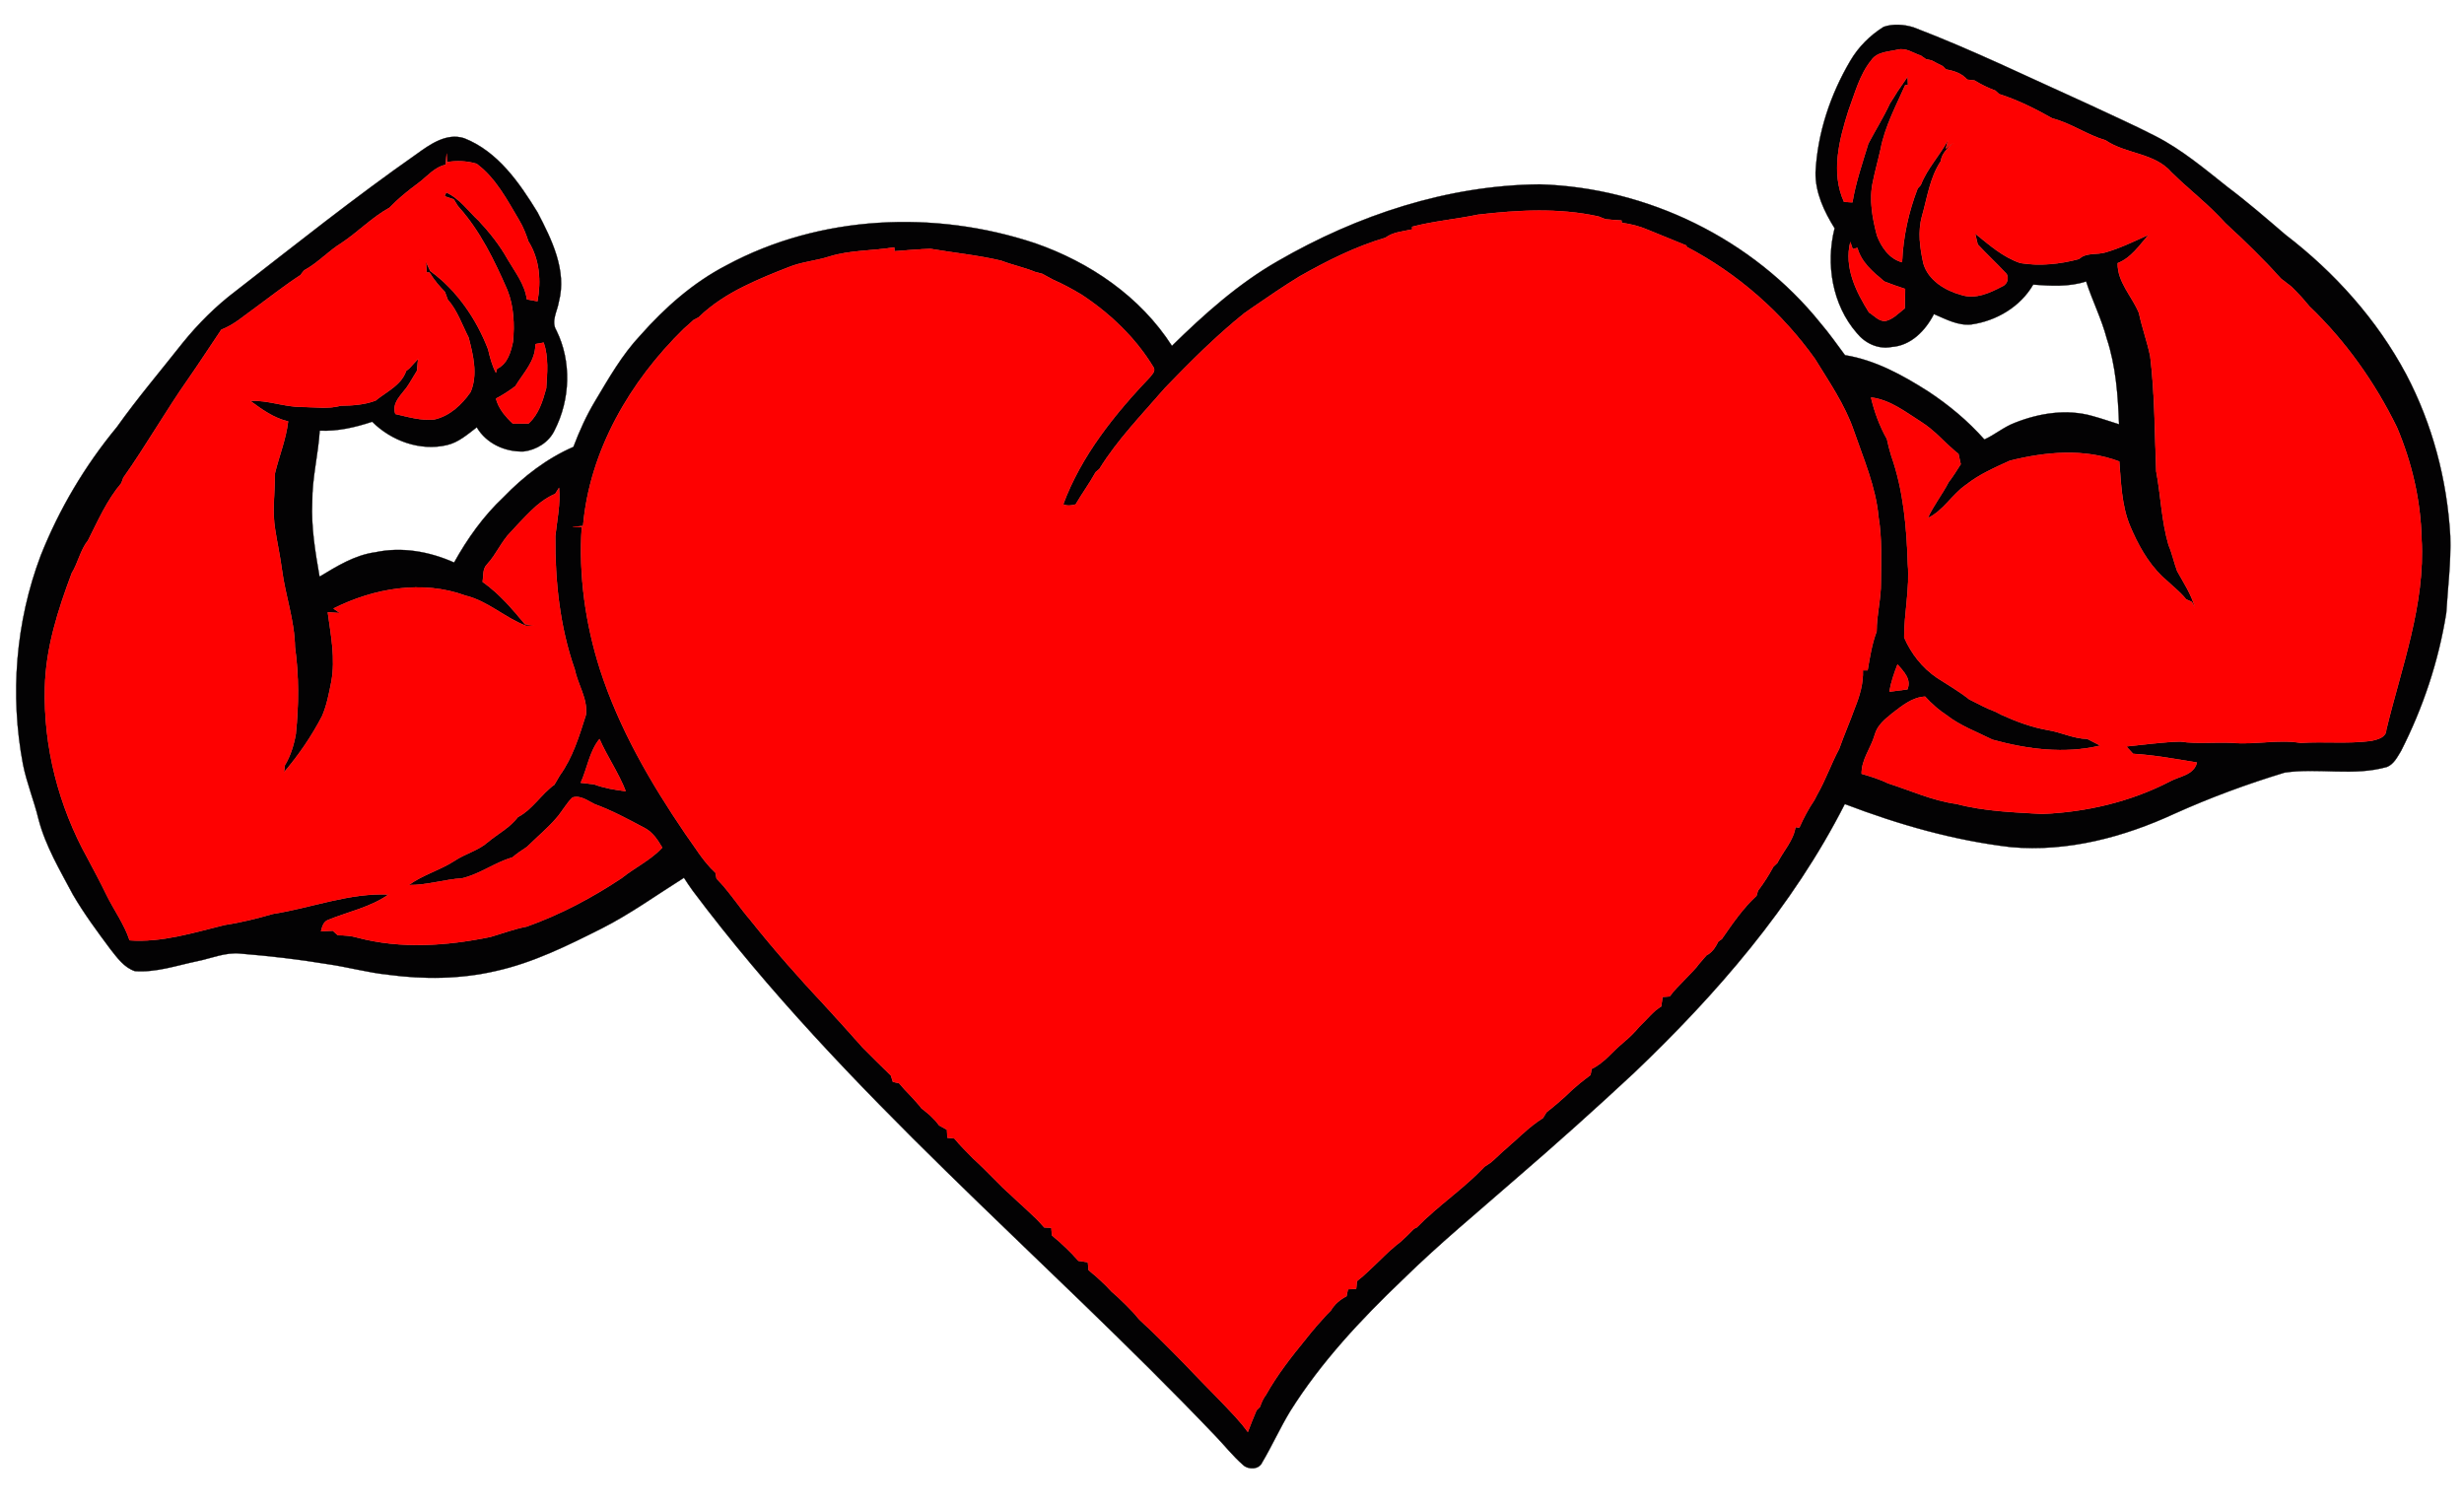
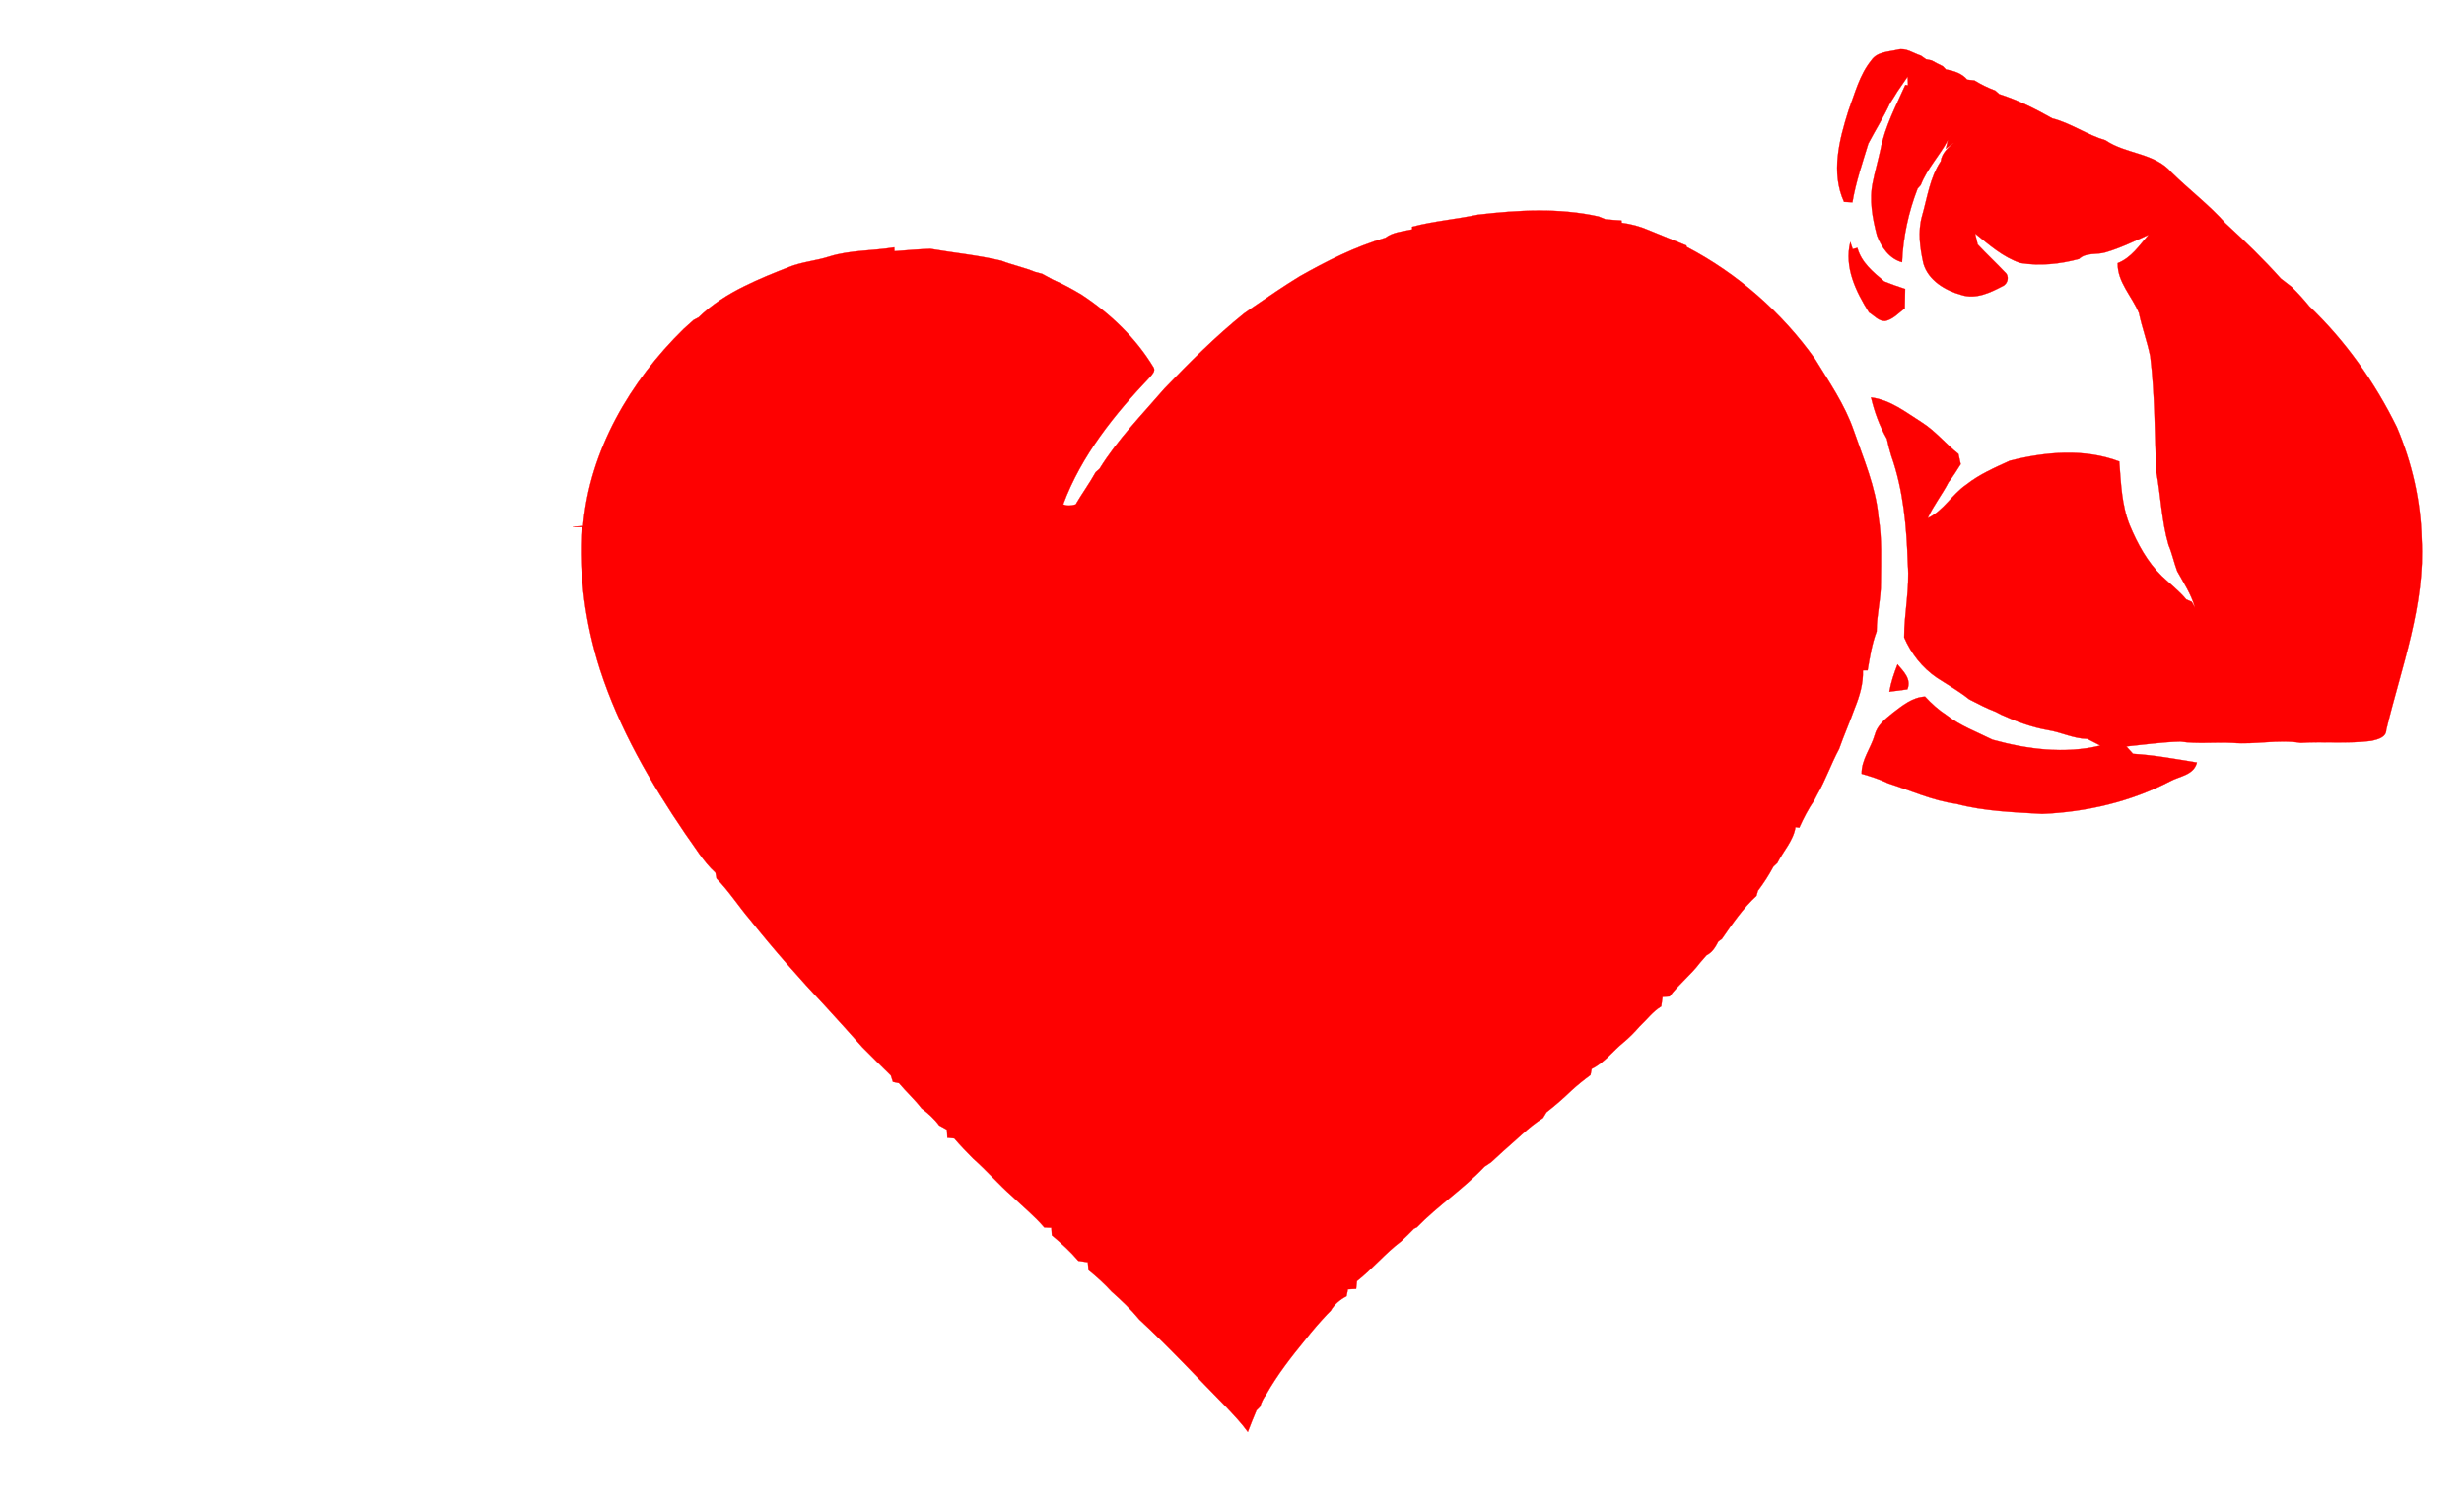
<svg xmlns="http://www.w3.org/2000/svg" width="800pt" height="490pt" viewBox="0 0 800 490" version="1.1">
-   <path fill="#030203" stroke="#030203" stroke-width="0.094" opacity="1.00" d=" M 611.58 8.72 C 614.68 7.65 618.16 7.92 621.27 8.88 C 640.37 16.16 658.75 25.15 677.38 33.53 C 684.86 37.07 692.45 40.40 699.81 44.19 C 708.39 48.57 715.79 54.83 723.31 60.78 C 729.77 65.64 735.88 70.94 742.02 76.20 C 757.96 88.42 771.74 103.74 781.21 121.51 C 789.74 137.71 794.51 155.78 795.54 174.03 C 795.81 182.38 794.75 190.69 794.24 199.01 C 791.76 214.60 786.71 229.76 779.55 243.82 C 778.37 245.74 777.27 248.01 775.09 248.96 C 764.24 252.13 752.76 249.20 741.77 250.83 C 729.60 254.52 717.65 258.93 706.06 264.15 C 689.54 271.79 671.26 276.65 652.95 275.03 C 634.41 272.87 616.36 267.69 598.96 261.04 C 582.05 294.32 557.27 322.86 530.39 348.46 C 517.81 360.18 505.00 371.64 491.97 382.86 C 479.69 393.61 467.07 404.00 455.42 415.45 C 441.86 428.39 428.90 442.21 418.90 458.15 C 415.60 463.57 413.02 469.38 409.79 474.82 C 408.74 477.20 405.20 477.21 403.53 475.56 C 400.31 472.73 397.63 469.35 394.68 466.26 C 338.26 407.09 274.17 354.90 224.91 289.17 C 223.91 287.80 222.98 286.39 222.07 284.98 C 213.25 290.51 204.78 296.65 195.48 301.37 C 184.39 306.95 173.12 312.57 160.92 315.26 C 149.53 317.90 137.66 318.01 126.11 316.47 C 119.34 315.77 112.78 313.91 106.05 312.97 C 96.78 311.42 87.43 310.37 78.06 309.60 C 73.17 309.09 68.57 311.17 63.86 312.10 C 57.25 313.48 50.63 315.79 43.80 315.29 C 40.30 314.13 38.06 310.96 35.87 308.19 C 31.58 302.43 27.29 296.64 23.67 290.43 C 19.48 282.53 14.80 274.73 12.52 266.00 C 11.08 259.99 8.68 254.24 7.47 248.17 C 3.19 225.61 5.09 201.91 13.21 180.41 C 19.20 165.30 27.59 151.18 37.95 138.65 C 44.67 129.20 52.19 120.37 59.36 111.27 C 64.42 105.03 70.14 99.32 76.56 94.48 C 95.89 79.46 115.04 64.18 135.10 50.14 C 139.54 46.93 144.93 43.02 150.71 44.88 C 161.62 49.17 168.62 59.32 174.52 68.93 C 179.12 77.75 184.11 87.78 181.45 97.97 C 180.97 101.04 178.81 104.30 180.65 107.29 C 185.63 117.38 185.15 129.75 180.06 139.69 C 178.25 143.56 174.21 146.05 170.05 146.57 C 164.04 146.79 157.91 144.02 154.80 138.73 C 151.81 141.00 148.86 143.64 145.10 144.50 C 136.40 146.54 127.06 143.13 120.84 136.92 C 115.33 138.75 109.64 140.07 103.80 139.81 C 103.33 147.57 101.32 155.18 101.38 163.00 C 100.99 171.15 102.36 179.23 103.75 187.23 C 109.41 183.82 115.18 180.20 121.88 179.30 C 130.49 177.45 139.49 179.08 147.44 182.63 C 151.76 174.86 156.96 167.54 163.46 161.44 C 169.97 154.68 177.54 148.85 186.18 145.09 C 188.12 139.96 190.38 134.95 193.20 130.25 C 197.64 122.83 201.94 115.23 207.90 108.89 C 215.89 99.85 225.10 91.71 235.86 86.14 C 266.30 69.75 303.53 68.13 336.07 78.97 C 353.83 85.13 370.25 96.31 380.50 112.30 C 390.98 102.02 402.04 92.11 414.84 84.79 C 440.64 69.86 469.95 60.12 499.93 59.86 C 534.87 60.88 569.14 77.62 591.06 104.90 C 593.90 108.22 596.42 111.80 599.02 115.31 C 608.86 116.90 617.71 121.79 626.02 127.07 C 632.72 131.49 638.96 136.67 644.28 142.69 C 647.71 141.14 650.62 138.60 654.17 137.27 C 662.10 134.11 671.10 132.69 679.44 135.09 C 682.33 135.88 685.15 136.87 688.01 137.76 C 687.66 128.37 686.98 118.86 684.01 109.87 C 682.33 103.50 679.33 97.61 677.32 91.37 C 671.75 93.18 665.87 92.83 660.13 92.40 C 655.95 99.61 648.16 104.19 640.03 105.34 C 635.68 105.79 631.76 103.60 627.90 101.97 C 625.15 107.33 620.46 112.22 614.11 112.65 C 609.80 113.47 605.55 111.45 602.87 108.13 C 594.89 98.97 592.71 85.70 595.66 74.11 C 592.26 68.66 589.38 62.57 589.46 56.00 C 590.10 43.21 594.26 30.74 600.75 19.74 C 603.38 15.25 607.17 11.46 611.58 8.72 M 607.59 19.55 C 603.73 24.27 602.25 30.34 600.14 35.94 C 597.16 45.41 594.38 56.02 598.71 65.54 C 599.39 65.58 600.75 65.65 601.43 65.68 C 602.51 59.18 604.67 52.94 606.59 46.63 C 608.88 42.25 611.54 38.06 613.61 33.57 C 614.46 32.28 615.27 30.96 616.08 29.64 C 617.19 28.06 618.28 26.47 619.37 24.87 C 619.40 25.80 619.44 26.74 619.48 27.68 C 619.26 27.66 618.83 27.61 618.61 27.58 C 615.59 34.38 612.01 41.05 610.59 48.42 C 609.80 51.98 608.80 55.48 608.08 59.05 C 606.81 64.86 607.93 70.85 609.42 76.50 C 610.85 80.25 613.45 84.04 617.55 85.13 C 617.89 76.91 619.64 68.88 622.59 61.22 C 622.85 60.92 623.37 60.34 623.63 60.04 C 625.70 54.68 629.78 50.50 632.45 45.47 C 632.28 46.16 631.94 47.55 631.77 48.24 L 634.39 46.33 C 632.47 47.97 630.47 49.71 630.12 52.37 C 626.56 57.71 625.76 64.16 624.03 70.19 C 622.62 75.23 623.37 80.54 624.49 85.57 C 626.08 91.04 631.61 94.34 636.82 95.75 C 641.41 97.25 646.09 95.06 650.10 92.95 C 651.93 92.23 652.52 89.64 650.93 88.34 C 648.05 85.30 644.98 82.43 642.11 79.37 C 641.81 78.18 641.52 76.98 641.26 75.79 C 645.81 79.46 650.30 83.48 655.95 85.39 C 662.30 86.43 668.83 85.74 675.01 84.08 C 677.30 81.86 680.79 82.79 683.61 81.92 C 688.46 80.52 693.01 78.27 697.61 76.22 C 694.61 79.65 691.99 83.71 687.56 85.44 C 687.44 91.58 692.23 96.19 694.46 101.60 C 695.46 106.35 697.16 110.92 698.13 115.68 C 699.64 128.06 699.56 140.58 700.08 153.02 C 701.58 160.97 701.78 169.14 704.08 176.95 C 705.25 179.69 705.84 182.63 706.88 185.42 C 709.00 189.27 711.51 192.98 712.65 197.29 C 712.39 196.82 711.87 195.86 711.61 195.39 C 711.16 195.19 710.27 194.80 709.82 194.61 C 707.47 191.79 704.55 189.56 701.90 187.05 C 697.19 182.46 694.01 176.58 691.49 170.57 C 688.81 164.00 688.63 156.81 688.07 149.83 C 676.65 145.52 664.16 146.69 652.56 149.58 C 647.66 151.82 642.65 153.98 638.40 157.35 C 633.78 160.49 631.05 165.80 625.88 168.23 C 627.72 164.12 630.57 160.59 632.63 156.59 C 634.06 154.71 635.33 152.70 636.59 150.70 C 636.34 149.59 636.09 148.48 635.86 147.38 C 631.71 144.12 628.38 139.91 623.89 137.08 C 618.74 133.83 613.74 129.80 607.48 129.04 C 608.58 133.74 610.26 138.31 612.64 142.52 C 613.04 144.35 613.48 146.17 614.05 147.96 C 618.02 159.22 619.06 171.24 619.42 183.10 C 620.09 191.07 618.24 199.00 618.24 206.95 C 620.50 212.19 624.13 216.82 628.88 220.04 C 632.40 222.33 636.06 224.42 639.36 227.04 C 642.18 228.49 644.99 229.98 647.97 231.10 C 648.42 231.34 649.33 231.81 649.78 232.04 C 654.63 234.24 659.65 236.12 664.92 237.03 C 669.24 237.71 673.25 239.83 677.68 239.88 C 679.10 240.59 680.51 241.31 681.94 242.06 C 670.33 244.86 658.30 243.29 646.93 240.17 C 641.86 237.64 636.40 235.65 631.91 232.13 C 629.35 230.47 627.08 228.41 625.02 226.17 C 620.90 226.37 617.65 229.08 614.53 231.46 C 612.13 233.41 609.49 235.46 608.68 238.60 C 607.46 242.89 604.33 246.62 604.43 251.22 C 607.36 252.07 610.30 252.98 613.06 254.32 C 620.40 256.67 627.51 259.96 635.21 260.99 C 644.29 263.40 653.71 263.69 663.03 264.24 C 677.43 263.65 691.81 260.28 704.64 253.62 C 707.77 251.93 712.24 251.65 713.29 247.57 C 706.40 246.44 699.51 245.15 692.54 244.74 C 691.81 243.93 691.09 243.13 690.37 242.34 C 696.21 241.76 702.04 240.90 707.91 240.76 C 713.54 241.57 719.22 240.88 724.88 241.18 C 732.25 241.81 739.63 239.97 746.97 241.18 C 754.62 240.67 762.31 241.53 769.92 240.53 C 771.83 240.08 774.73 239.47 774.76 236.98 C 779.67 216.61 787.45 196.35 786.22 175.03 C 785.95 162.52 783.08 150.19 778.20 138.69 C 771.04 124.10 761.52 110.66 749.75 99.42 C 747.96 97.21 746.05 95.11 744.02 93.12 C 742.86 92.21 741.70 91.31 740.53 90.43 C 734.87 84.10 728.76 78.19 722.52 72.46 C 717.18 66.45 710.73 61.59 705.02 55.96 C 699.52 49.57 690.24 50.10 683.61 45.55 C 677.58 43.80 672.42 39.99 666.33 38.44 C 660.84 35.34 655.12 32.47 649.10 30.56 C 648.78 30.28 648.14 29.72 647.82 29.43 C 645.46 28.54 643.20 27.43 641.05 26.12 C 640.47 26.06 639.29 25.92 638.71 25.86 C 636.96 23.81 634.36 22.99 631.80 22.55 C 631.55 22.29 631.04 21.76 630.79 21.50 C 629.55 20.90 628.33 20.28 627.14 19.61 C 626.68 19.52 625.78 19.33 625.32 19.23 C 624.91 18.94 624.08 18.36 623.67 18.07 C 621.20 17.29 618.83 15.42 616.13 16.13 C 613.17 16.83 609.49 16.77 607.59 19.55 M 144.70 53.50 C 140.93 54.31 138.59 57.46 135.63 59.60 C 132.38 62.01 129.22 64.55 126.41 67.47 C 120.76 70.60 116.23 75.36 110.86 78.92 C 106.56 81.56 103.17 85.43 98.70 87.81 C 98.41 88.19 97.84 88.95 97.55 89.33 C 92.49 92.60 87.76 96.37 82.89 99.92 C 79.31 102.44 76.02 105.47 71.86 107.04 C 68.28 112.33 64.82 117.70 61.17 122.94 C 53.79 133.44 47.44 144.64 40.04 155.12 C 39.88 155.56 39.56 156.43 39.40 156.87 C 34.74 162.37 31.82 169.05 28.60 175.44 C 26.10 178.54 25.37 182.71 23.29 186.11 C 18.85 197.98 14.87 210.32 14.58 223.12 C 14.06 242.43 19.05 261.76 28.42 278.63 C 30.51 282.59 32.66 286.53 34.60 290.57 C 37.02 295.51 40.35 300.01 42.08 305.28 C 52.59 306.05 62.80 302.77 72.89 300.31 C 78.23 299.50 83.46 298.18 88.64 296.70 C 101.18 294.72 113.33 289.84 126.20 290.40 C 120.31 294.56 113.12 296.01 106.54 298.67 C 105.01 299.25 104.58 300.92 104.23 302.35 C 105.19 302.30 107.12 302.21 108.08 302.17 C 108.47 302.53 109.26 303.26 109.66 303.63 C 111.81 303.67 113.98 303.77 116.06 304.40 C 130.18 308.15 145.05 307.09 159.22 304.18 C 163.14 303.03 166.98 301.58 171.00 300.82 C 181.93 296.92 192.28 291.46 201.92 285.02 C 206.17 281.59 211.26 279.25 215.01 275.19 C 213.55 272.73 211.92 270.20 209.30 268.83 C 204.01 266.03 198.73 263.15 193.09 261.10 C 190.83 260.04 188.50 258.08 185.84 258.94 C 183.81 260.97 182.46 263.55 180.57 265.70 C 177.60 269.04 174.19 271.95 170.98 275.05 C 169.39 276.07 167.84 277.15 166.38 278.36 C 160.71 280.02 155.87 283.76 150.10 285.15 C 144.25 285.52 138.59 287.44 132.70 287.35 C 137.25 283.99 142.84 282.54 147.56 279.47 C 151.02 277.13 155.25 276.17 158.42 273.37 C 161.65 270.67 165.57 268.70 168.13 265.27 C 172.95 262.74 175.65 257.84 179.99 254.75 C 180.57 253.75 181.15 252.76 181.73 251.77 C 185.98 245.89 188.08 238.84 190.25 232.01 C 190.82 226.80 187.57 222.25 186.58 217.29 C 181.72 203.43 180.18 188.63 180.29 174.03 C 180.86 168.84 182.00 163.64 181.50 158.40 C 181.08 159.04 180.67 159.69 180.27 160.34 C 174.27 162.91 170.21 168.21 165.79 172.77 C 162.76 175.87 161.13 179.99 158.19 183.17 C 156.63 184.66 157.01 186.98 156.71 188.92 C 162.05 192.68 166.30 197.66 170.44 202.64 C 171.41 202.79 172.39 202.94 173.36 203.09 C 172.50 203.12 171.64 203.16 170.79 203.19 C 163.91 200.56 158.42 195.15 151.16 193.39 C 137.10 188.22 121.37 190.99 108.27 197.57 C 108.80 197.94 109.85 198.67 110.38 199.04 C 109.39 198.98 107.41 198.85 106.42 198.79 C 107.44 206.26 108.98 213.87 107.57 221.40 C 106.82 225.16 106.11 228.98 104.57 232.52 C 101.16 239.05 96.98 245.17 92.19 250.77 C 92.29 250.00 92.39 249.23 92.48 248.46 C 94.33 245.37 95.40 241.89 96.03 238.37 C 97.02 228.95 97.07 219.41 95.76 210.02 C 95.63 201.48 92.64 193.38 91.53 184.97 C 90.96 180.60 90.00 176.30 89.33 171.94 C 88.30 165.89 89.29 159.77 89.25 153.68 C 90.61 148.04 92.87 142.61 93.54 136.82 C 88.88 135.74 85.01 132.92 81.23 130.14 C 86.90 129.82 92.27 132.12 97.91 132.11 C 102.17 132.13 106.48 132.86 110.66 131.71 C 114.47 131.66 118.31 131.41 121.91 130.06 C 125.48 127.13 130.27 125.10 131.87 120.40 C 132.15 120.19 132.69 119.76 132.97 119.55 C 133.86 118.52 134.79 117.50 135.74 116.52 C 135.64 117.81 135.52 119.10 135.39 120.39 C 134.52 121.77 133.70 123.18 132.85 124.58 C 131.07 127.69 126.99 130.38 128.36 134.40 C 132.49 135.34 136.69 136.61 140.98 136.18 C 146.02 135.05 149.94 131.37 152.80 127.24 C 155.18 121.51 153.60 115.32 152.14 109.59 C 150.01 105.44 148.49 100.81 145.36 97.28 C 145.05 96.45 144.75 95.62 144.45 94.79 C 142.58 92.87 140.83 90.81 139.46 88.49 C 139.22 88.49 138.76 88.47 138.53 88.46 C 138.44 87.29 138.35 86.11 138.26 84.93 C 138.74 85.95 139.22 86.97 139.71 87.98 C 148.35 94.26 154.68 103.51 158.49 113.42 C 159.09 116.03 159.77 118.61 161.01 121.00 C 161.10 120.68 161.28 120.03 161.37 119.70 C 164.78 118.20 165.86 114.21 166.56 110.88 C 167.05 105.27 166.83 99.38 164.68 94.10 C 160.47 84.44 155.79 74.79 148.66 66.91 C 148.20 66.18 147.75 65.45 147.31 64.72 C 146.31 64.40 145.32 64.07 144.34 63.72 C 144.47 63.41 144.74 62.77 144.87 62.45 C 149.27 64.43 152.00 68.52 155.45 71.68 C 159.01 75.50 162.30 79.63 164.84 84.20 C 167.27 88.34 170.41 92.28 171.07 97.18 C 171.93 97.34 173.64 97.64 174.49 97.80 C 175.73 91.27 175.18 84.09 171.55 78.38 C 170.76 76.02 169.86 73.67 168.57 71.54 C 164.65 64.95 161.02 57.84 154.72 53.17 C 151.59 52.24 148.33 52.13 145.11 52.63 C 145.09 51.93 145.04 50.54 145.02 49.84 C 144.91 51.06 144.80 52.28 144.70 53.50 M 479.83 69.71 C 472.74 71.20 465.49 71.79 458.48 73.63 L 458.52 74.48 C 455.56 75.15 452.32 75.32 449.81 77.20 C 439.98 80.10 430.80 84.72 421.91 89.76 C 416.77 92.90 411.80 96.32 406.83 99.73 C 405.86 100.41 404.90 101.09 403.93 101.76 C 394.70 109.18 386.33 117.57 378.13 126.09 C 370.82 134.57 362.90 142.64 356.98 152.21 C 356.67 152.48 356.05 153.02 355.74 153.30 C 353.76 156.90 351.31 160.22 349.24 163.77 C 347.88 164.16 346.51 164.35 345.19 163.74 C 351.07 147.89 361.90 134.47 373.43 122.35 C 374.07 121.53 375.20 120.50 374.56 119.34 C 368.76 109.71 360.51 101.84 351.16 95.68 C 348.19 93.90 345.15 92.23 341.97 90.85 C 340.75 90.21 339.55 89.55 338.35 88.89 C 337.79 88.74 336.67 88.45 336.12 88.31 C 332.52 86.82 328.68 86.05 325.06 84.64 C 317.48 82.85 309.72 82.10 302.07 80.79 C 298.18 80.94 294.31 81.26 290.43 81.57 L 290.34 80.31 C 283.33 81.49 276.10 81.16 269.26 83.30 C 264.93 84.70 260.31 85.01 256.08 86.74 C 251.22 88.63 246.38 90.58 241.71 92.91 C 236.29 95.57 231.13 98.86 226.78 103.07 C 226.39 103.28 225.60 103.69 225.20 103.90 C 224.13 104.88 223.05 105.84 221.97 106.80 C 204.59 123.79 191.44 146.23 189.31 170.77 C 188.19 170.85 187.08 170.94 185.96 171.04 C 186.69 171.06 188.16 171.10 188.89 171.12 C 187.85 186.72 190.08 202.52 194.83 217.39 C 201.02 236.54 211.20 254.09 222.47 270.65 C 225.62 274.96 228.29 279.68 232.29 283.32 C 232.38 283.79 232.56 284.75 232.65 285.23 C 236.70 289.35 239.81 294.26 243.56 298.64 C 251.33 308.40 259.59 317.74 268.12 326.83 C 272.10 331.22 276.11 335.57 280.02 340.02 C 283.10 343.06 286.12 346.17 289.25 349.17 C 289.41 349.69 289.74 350.73 289.91 351.24 C 290.40 351.35 291.40 351.56 291.89 351.67 C 294.25 354.48 296.99 356.96 299.23 359.87 C 301.35 361.45 303.34 363.23 304.92 365.37 C 305.76 365.85 306.60 366.32 307.46 366.79 C 307.49 367.44 307.55 368.73 307.58 369.38 C 308.14 369.44 309.26 369.55 309.83 369.61 C 311.77 371.87 313.84 374.02 315.95 376.14 C 320.36 380.03 324.20 384.51 328.63 388.39 C 332.11 391.75 335.90 394.81 339.05 398.50 C 339.63 398.53 340.78 398.58 341.36 398.61 C 341.40 399.22 341.47 400.44 341.51 401.05 C 344.56 403.62 347.53 406.30 350.12 409.34 C 351.14 409.49 352.17 409.65 353.20 409.80 C 353.26 410.45 353.37 411.73 353.43 412.37 C 356.08 414.51 358.61 416.80 360.90 419.31 C 364.10 422.15 367.21 425.09 369.92 428.40 C 379.72 437.48 388.78 447.30 398.14 456.82 C 400.57 459.42 403.05 461.99 405.14 464.89 C 406.02 462.52 406.98 460.18 407.96 457.86 C 408.25 457.57 408.82 456.99 409.10 456.71 C 409.56 455.31 410.15 453.97 411.05 452.81 C 414.65 446.40 419.19 440.57 423.83 434.91 C 426.04 432.07 428.40 429.36 430.85 426.74 C 431.15 426.44 431.74 425.84 432.04 425.54 C 433.24 423.46 435.06 421.92 437.18 420.83 C 437.29 420.27 437.52 419.15 437.63 418.59 C 438.30 418.55 439.64 418.48 440.31 418.44 C 440.37 417.81 440.50 416.55 440.57 415.92 C 445.64 411.94 449.75 406.87 454.93 402.99 C 456.34 401.66 457.76 400.32 459.10 398.91 C 459.33 398.80 459.79 398.58 460.02 398.47 C 466.89 391.41 475.22 385.93 481.98 378.78 C 482.67 378.30 483.38 377.83 484.10 377.37 C 486.69 374.91 489.39 372.56 492.06 370.18 C 492.73 369.57 493.40 368.95 494.09 368.35 C 496.23 366.37 498.51 364.54 500.97 362.96 C 501.25 362.50 501.83 361.57 502.11 361.10 C 504.90 358.94 507.56 356.61 510.11 354.16 C 512.09 352.32 514.21 350.63 516.39 349.02 C 516.49 348.52 516.67 347.52 516.77 347.02 C 520.90 345.05 523.62 341.26 527.10 338.43 C 529.01 336.86 530.74 335.08 532.36 333.22 C 534.69 331.05 536.60 328.40 539.36 326.73 C 539.50 325.70 539.64 324.68 539.79 323.66 C 540.36 323.62 541.50 323.54 542.08 323.50 C 545.01 319.56 548.97 316.54 551.91 312.61 C 552.61 311.77 553.33 310.94 554.07 310.13 C 555.95 309.21 556.98 307.44 557.90 305.66 C 558.18 305.46 558.74 305.05 559.03 304.85 C 562.43 299.95 565.85 294.90 570.27 290.86 C 570.39 290.45 570.64 289.61 570.76 289.19 C 572.63 286.71 574.32 284.09 575.78 281.35 C 576.10 281.05 576.73 280.46 577.05 280.16 C 579.00 276.27 582.26 272.96 582.95 268.53 C 583.26 268.58 583.87 268.67 584.18 268.71 C 585.56 265.62 587.13 262.60 589.05 259.80 C 589.28 259.37 589.73 258.49 589.95 258.05 C 592.72 253.27 594.49 248.01 597.11 243.15 C 598.68 238.68 600.60 234.34 602.20 229.88 C 603.77 225.97 605.00 221.89 604.83 217.63 C 605.21 217.63 605.98 217.63 606.36 217.62 C 607.09 213.37 607.75 209.06 609.29 205.00 C 609.27 199.62 610.74 194.39 610.68 189.02 C 610.72 181.99 611.07 174.90 609.91 167.92 C 609.03 158.06 605.00 148.92 601.82 139.66 C 598.92 131.30 593.85 123.98 589.26 116.51 C 578.47 101.38 564.13 88.79 547.66 80.18 L 547.50 79.71 C 543.37 78.05 539.27 76.33 535.15 74.67 C 532.40 73.48 529.50 72.73 526.54 72.34 L 526.46 71.59 C 524.71 71.48 522.98 71.36 521.26 71.19 C 520.70 70.96 519.58 70.52 519.02 70.29 C 506.14 67.43 492.83 68.19 479.83 69.71 M 600.75 78.60 C 598.71 86.79 602.58 94.67 606.82 101.42 C 608.49 102.45 609.96 104.31 612.09 104.22 C 614.65 103.67 616.43 101.61 618.43 100.10 C 618.48 98.00 618.51 95.91 618.55 93.81 C 616.27 93.08 614.02 92.27 611.80 91.40 C 608.18 88.35 604.35 85.27 603.04 80.48 C 602.66 80.58 601.91 80.78 601.53 80.88 C 601.34 80.31 600.94 79.17 600.75 78.60 M 173.84 111.71 C 173.94 117.18 169.94 121.07 167.31 125.42 C 165.31 126.90 163.24 128.27 161.03 129.41 C 161.89 132.69 164.11 135.26 166.53 137.53 C 168.21 137.52 169.90 137.51 171.59 137.51 C 174.89 134.51 176.19 130.22 177.33 126.07 C 177.67 121.11 178.13 116.03 176.51 111.24 C 175.62 111.39 174.73 111.55 173.84 111.71 M 613.44 224.57 C 615.39 224.34 617.32 224.07 619.28 223.81 C 620.65 220.49 618.05 218.03 616.08 215.71 C 614.97 218.59 613.95 221.51 613.44 224.57 M 188.56 254.13 C 190.00 254.28 191.43 254.44 192.87 254.63 C 196.17 255.86 199.66 256.45 203.15 256.86 C 200.86 250.95 197.19 245.73 194.64 239.95 C 191.36 244.00 190.68 249.46 188.56 254.13 Z" />
  <path fill="#fe0101" stroke="#fe0101" stroke-width="0.094" opacity="1.00" d=" M 607.59 19.55 C 609.49 16.77 613.17 16.83 616.13 16.13 C 618.83 15.42 621.20 17.29 623.67 18.07 C 624.08 18.36 624.91 18.94 625.32 19.23 C 625.78 19.33 626.68 19.52 627.14 19.61 C 628.33 20.28 629.55 20.90 630.79 21.50 C 631.04 21.76 631.55 22.29 631.80 22.55 C 634.36 22.99 636.96 23.81 638.71 25.86 C 639.29 25.92 640.47 26.06 641.05 26.12 C 643.20 27.43 645.46 28.54 647.82 29.43 C 648.14 29.72 648.78 30.28 649.10 30.56 C 655.12 32.47 660.84 35.34 666.33 38.44 C 672.42 39.99 677.58 43.80 683.61 45.55 C 690.24 50.10 699.52 49.57 705.02 55.96 C 710.73 61.59 717.18 66.45 722.52 72.46 C 728.76 78.19 734.87 84.10 740.53 90.43 C 741.70 91.31 742.86 92.21 744.02 93.12 C 746.05 95.11 747.96 97.21 749.75 99.42 C 761.52 110.66 771.04 124.10 778.20 138.69 C 783.08 150.19 785.95 162.52 786.22 175.03 C 787.45 196.35 779.67 216.61 774.76 236.98 C 774.73 239.47 771.83 240.08 769.92 240.53 C 762.31 241.53 754.62 240.67 746.97 241.18 C 739.63 239.97 732.25 241.81 724.88 241.18 C 719.22 240.88 713.54 241.57 707.91 240.76 C 702.04 240.90 696.21 241.76 690.37 242.34 C 691.09 243.13 691.81 243.93 692.54 244.74 C 699.51 245.15 706.40 246.44 713.29 247.57 C 712.24 251.65 707.77 251.93 704.64 253.62 C 691.81 260.28 677.43 263.65 663.03 264.24 C 653.71 263.69 644.29 263.40 635.21 260.99 C 627.51 259.96 620.40 256.67 613.06 254.32 C 610.30 252.98 607.36 252.07 604.43 251.22 C 604.33 246.62 607.46 242.89 608.68 238.60 C 609.49 235.46 612.13 233.41 614.53 231.46 C 617.65 229.08 620.90 226.37 625.02 226.17 C 627.08 228.41 629.35 230.47 631.91 232.13 C 636.40 235.65 641.86 237.64 646.93 240.17 C 658.30 243.29 670.33 244.86 681.94 242.06 C 680.51 241.31 679.10 240.59 677.68 239.88 C 673.25 239.83 669.24 237.71 664.92 237.03 C 659.65 236.12 654.63 234.24 649.78 232.04 C 649.33 231.81 648.42 231.34 647.97 231.10 C 644.99 229.98 642.18 228.49 639.36 227.04 C 636.06 224.42 632.40 222.33 628.88 220.04 C 624.13 216.82 620.50 212.19 618.24 206.95 C 618.24 199.00 620.09 191.07 619.42 183.10 C 619.06 171.24 618.02 159.22 614.05 147.96 C 613.48 146.17 613.04 144.35 612.64 142.52 C 610.26 138.31 608.58 133.74 607.48 129.04 C 613.74 129.80 618.74 133.83 623.89 137.08 C 628.38 139.91 631.71 144.12 635.86 147.38 C 636.09 148.48 636.34 149.59 636.59 150.70 C 635.33 152.70 634.06 154.71 632.63 156.59 C 630.57 160.59 627.72 164.12 625.88 168.23 C 631.05 165.80 633.78 160.49 638.40 157.35 C 642.65 153.98 647.66 151.82 652.56 149.58 C 664.16 146.69 676.65 145.52 688.07 149.83 C 688.63 156.81 688.81 164.00 691.49 170.57 C 694.01 176.58 697.19 182.46 701.90 187.05 C 704.55 189.56 707.47 191.79 709.82 194.61 C 710.27 194.80 711.16 195.19 711.61 195.39 C 711.87 195.86 712.39 196.82 712.65 197.29 C 711.51 192.98 709.00 189.27 706.88 185.42 C 705.84 182.63 705.25 179.69 704.08 176.95 C 701.78 169.14 701.58 160.97 700.08 153.02 C 699.56 140.58 699.64 128.06 698.13 115.68 C 697.16 110.92 695.46 106.35 694.46 101.60 C 692.23 96.19 687.44 91.58 687.56 85.44 C 691.99 83.71 694.61 79.65 697.61 76.22 C 693.01 78.27 688.46 80.52 683.61 81.92 C 680.79 82.79 677.30 81.86 675.01 84.08 C 668.83 85.74 662.30 86.43 655.95 85.39 C 650.30 83.48 645.81 79.46 641.26 75.79 C 641.52 76.98 641.81 78.18 642.11 79.37 C 644.98 82.43 648.05 85.30 650.93 88.34 C 652.52 89.64 651.93 92.23 650.10 92.95 C 646.09 95.06 641.41 97.25 636.82 95.75 C 631.61 94.34 626.08 91.04 624.49 85.57 C 623.37 80.54 622.62 75.23 624.03 70.19 C 625.76 64.16 626.56 57.71 630.12 52.37 C 630.47 49.71 632.47 47.97 634.39 46.33 L 631.77 48.24 C 631.94 47.55 632.28 46.16 632.45 45.47 C 629.78 50.50 625.70 54.68 623.63 60.04 C 623.37 60.34 622.85 60.92 622.59 61.22 C 619.64 68.88 617.89 76.91 617.55 85.13 C 613.45 84.04 610.85 80.25 609.42 76.50 C 607.93 70.85 606.81 64.86 608.08 59.05 C 608.80 55.48 609.80 51.98 610.59 48.42 C 612.01 41.05 615.59 34.38 618.61 27.58 C 618.83 27.61 619.26 27.66 619.48 27.68 C 619.44 26.74 619.40 25.80 619.37 24.87 C 618.28 26.47 617.19 28.06 616.08 29.64 C 615.27 30.96 614.46 32.28 613.61 33.57 C 611.54 38.06 608.88 42.25 606.59 46.63 C 604.67 52.94 602.51 59.18 601.43 65.68 C 600.75 65.65 599.39 65.58 598.71 65.54 C 594.38 56.02 597.16 45.41 600.14 35.94 C 602.25 30.34 603.73 24.27 607.59 19.55 Z" />
-   <path fill="#fe0101" stroke="#fe0101" stroke-width="0.094" opacity="1.00" d=" M 144.70 53.50 C 144.80 52.28 144.91 51.06 145.02 49.84 C 145.04 50.54 145.09 51.93 145.11 52.63 C 148.33 52.13 151.59 52.24 154.72 53.17 C 161.02 57.84 164.65 64.95 168.57 71.54 C 169.86 73.67 170.76 76.02 171.55 78.38 C 175.18 84.09 175.73 91.27 174.49 97.80 C 173.64 97.64 171.93 97.34 171.07 97.18 C 170.41 92.28 167.27 88.34 164.84 84.20 C 162.30 79.63 159.01 75.50 155.45 71.68 C 152.00 68.52 149.27 64.43 144.87 62.45 C 144.74 62.77 144.47 63.41 144.34 63.72 C 145.32 64.07 146.31 64.40 147.31 64.72 C 147.75 65.45 148.20 66.18 148.66 66.91 C 155.79 74.79 160.47 84.44 164.68 94.10 C 166.83 99.38 167.05 105.27 166.56 110.88 C 165.86 114.21 164.78 118.20 161.37 119.70 C 161.28 120.03 161.10 120.68 161.01 121.00 C 159.77 118.61 159.09 116.03 158.49 113.42 C 154.68 103.51 148.35 94.26 139.71 87.98 C 139.22 86.97 138.74 85.95 138.26 84.93 C 138.35 86.11 138.44 87.29 138.53 88.46 C 138.76 88.47 139.22 88.49 139.46 88.49 C 140.83 90.81 142.58 92.87 144.45 94.79 C 144.75 95.62 145.05 96.45 145.36 97.28 C 148.49 100.81 150.01 105.44 152.14 109.59 C 153.60 115.32 155.18 121.51 152.80 127.24 C 149.94 131.37 146.02 135.05 140.98 136.18 C 136.69 136.61 132.49 135.34 128.36 134.40 C 126.99 130.38 131.07 127.69 132.85 124.58 C 133.70 123.18 134.52 121.77 135.39 120.39 C 135.52 119.10 135.64 117.81 135.74 116.52 C 134.79 117.50 133.86 118.52 132.97 119.55 C 132.69 119.76 132.15 120.19 131.87 120.40 C 130.27 125.10 125.48 127.13 121.91 130.06 C 118.31 131.41 114.47 131.66 110.66 131.71 C 106.48 132.86 102.17 132.13 97.91 132.11 C 92.27 132.12 86.90 129.82 81.23 130.14 C 85.01 132.92 88.88 135.74 93.54 136.82 C 92.87 142.61 90.61 148.04 89.25 153.68 C 89.29 159.77 88.30 165.89 89.33 171.94 C 90.00 176.30 90.96 180.60 91.53 184.97 C 92.64 193.38 95.63 201.48 95.76 210.02 C 97.07 219.41 97.02 228.95 96.03 238.37 C 95.40 241.89 94.33 245.37 92.48 248.46 C 92.39 249.23 92.29 250.00 92.19 250.77 C 96.98 245.17 101.16 239.05 104.57 232.52 C 106.11 228.98 106.82 225.16 107.57 221.40 C 108.98 213.87 107.44 206.26 106.42 198.79 C 107.41 198.85 109.39 198.98 110.38 199.04 C 109.85 198.67 108.80 197.94 108.27 197.57 C 121.37 190.99 137.10 188.22 151.16 193.39 C 158.42 195.15 163.91 200.56 170.79 203.19 C 171.64 203.16 172.50 203.12 173.36 203.09 C 172.39 202.94 171.41 202.79 170.44 202.64 C 166.30 197.66 162.05 192.68 156.71 188.92 C 157.01 186.98 156.63 184.66 158.19 183.17 C 161.13 179.99 162.76 175.87 165.79 172.77 C 170.21 168.21 174.27 162.91 180.27 160.34 C 180.67 159.69 181.08 159.04 181.50 158.40 C 182.00 163.64 180.86 168.84 180.29 174.03 C 180.18 188.63 181.72 203.43 186.58 217.29 C 187.57 222.25 190.82 226.80 190.25 232.01 C 188.08 238.84 185.98 245.89 181.73 251.77 C 181.15 252.76 180.57 253.75 179.99 254.75 C 175.65 257.84 172.95 262.74 168.13 265.27 C 165.57 268.70 161.65 270.67 158.42 273.37 C 155.25 276.17 151.02 277.13 147.56 279.47 C 142.84 282.54 137.25 283.99 132.70 287.35 C 138.59 287.44 144.25 285.52 150.10 285.15 C 155.87 283.76 160.71 280.02 166.38 278.36 C 167.84 277.15 169.39 276.07 170.98 275.05 C 174.19 271.95 177.60 269.04 180.57 265.70 C 182.46 263.55 183.81 260.97 185.84 258.94 C 188.50 258.08 190.83 260.04 193.09 261.10 C 198.73 263.15 204.01 266.03 209.30 268.83 C 211.92 270.20 213.55 272.73 215.01 275.19 C 211.26 279.25 206.17 281.59 201.92 285.02 C 192.28 291.46 181.93 296.92 171.00 300.82 C 166.98 301.58 163.14 303.03 159.22 304.18 C 145.05 307.09 130.18 308.15 116.06 304.40 C 113.98 303.77 111.81 303.67 109.66 303.63 C 109.26 303.26 108.47 302.53 108.08 302.17 C 107.12 302.21 105.19 302.30 104.23 302.35 C 104.58 300.92 105.01 299.25 106.54 298.67 C 113.12 296.01 120.31 294.56 126.20 290.40 C 113.33 289.84 101.18 294.72 88.64 296.70 C 83.46 298.18 78.23 299.50 72.89 300.31 C 62.80 302.77 52.59 306.05 42.08 305.28 C 40.35 300.01 37.02 295.51 34.60 290.57 C 32.66 286.53 30.51 282.59 28.42 278.63 C 19.05 261.76 14.06 242.43 14.58 223.12 C 14.87 210.32 18.85 197.98 23.29 186.11 C 25.37 182.71 26.10 178.54 28.60 175.44 C 31.82 169.05 34.74 162.37 39.40 156.87 C 39.56 156.43 39.88 155.56 40.04 155.12 C 47.44 144.64 53.79 133.44 61.17 122.94 C 64.82 117.70 68.28 112.33 71.86 107.04 C 76.02 105.47 79.31 102.44 82.89 99.92 C 87.76 96.37 92.49 92.60 97.55 89.33 C 97.84 88.95 98.41 88.19 98.70 87.81 C 103.17 85.43 106.56 81.56 110.86 78.92 C 116.23 75.36 120.76 70.60 126.41 67.47 C 129.22 64.55 132.38 62.01 135.63 59.60 C 138.59 57.46 140.93 54.31 144.70 53.50 M 136.29 84.29 C 136.74 84.92 136.74 84.92 136.29 84.29 Z" />
  <path fill="#fe0101" stroke="#fe0101" stroke-width="0.094" opacity="1.00" d=" M 479.83 69.71 C 492.83 68.19 506.14 67.43 519.02 70.29 C 519.58 70.52 520.70 70.96 521.26 71.19 C 522.98 71.36 524.71 71.48 526.46 71.59 L 526.54 72.34 C 529.50 72.73 532.40 73.48 535.15 74.67 C 539.27 76.33 543.37 78.05 547.50 79.71 L 547.66 80.18 C 564.13 88.79 578.47 101.38 589.26 116.51 C 593.85 123.98 598.92 131.30 601.82 139.66 C 605.00 148.92 609.03 158.06 609.91 167.92 C 611.07 174.90 610.72 181.99 610.68 189.02 C 610.74 194.39 609.27 199.62 609.29 205.00 C 607.75 209.06 607.09 213.37 606.36 217.62 C 605.98 217.63 605.21 217.63 604.83 217.63 C 605.00 221.89 603.77 225.97 602.20 229.88 C 600.60 234.34 598.68 238.68 597.11 243.15 C 594.49 248.01 592.72 253.27 589.95 258.05 C 589.73 258.49 589.28 259.37 589.05 259.80 C 587.13 262.60 585.56 265.62 584.18 268.71 C 583.87 268.67 583.26 268.58 582.95 268.53 C 582.26 272.96 579.00 276.27 577.05 280.16 C 576.73 280.46 576.10 281.05 575.78 281.35 C 574.32 284.09 572.63 286.71 570.76 289.19 C 570.64 289.61 570.39 290.45 570.27 290.86 C 565.85 294.90 562.43 299.95 559.03 304.85 C 558.74 305.05 558.18 305.46 557.90 305.66 C 556.98 307.44 555.95 309.21 554.07 310.13 C 553.33 310.94 552.61 311.77 551.91 312.61 C 548.97 316.54 545.01 319.56 542.08 323.50 C 541.50 323.54 540.36 323.62 539.79 323.66 C 539.64 324.68 539.50 325.70 539.36 326.73 C 536.60 328.40 534.69 331.05 532.36 333.22 C 530.74 335.08 529.01 336.86 527.10 338.43 C 523.62 341.26 520.90 345.05 516.77 347.02 C 516.67 347.52 516.49 348.52 516.39 349.02 C 514.21 350.63 512.09 352.32 510.11 354.16 C 507.56 356.61 504.90 358.94 502.11 361.10 C 501.83 361.57 501.25 362.50 500.97 362.96 C 498.51 364.54 496.23 366.37 494.09 368.35 C 493.40 368.95 492.73 369.57 492.06 370.18 C 489.39 372.56 486.69 374.91 484.10 377.37 C 483.38 377.83 482.67 378.30 481.98 378.78 C 475.22 385.93 466.89 391.41 460.02 398.47 C 459.79 398.58 459.33 398.80 459.10 398.91 C 457.76 400.32 456.34 401.66 454.93 402.99 C 449.75 406.87 445.64 411.94 440.57 415.92 C 440.50 416.55 440.37 417.81 440.31 418.44 C 439.64 418.48 438.30 418.55 437.63 418.59 C 437.52 419.15 437.29 420.27 437.18 420.83 C 435.06 421.92 433.24 423.46 432.04 425.54 C 431.74 425.84 431.15 426.44 430.85 426.74 C 428.40 429.36 426.04 432.07 423.83 434.91 C 419.19 440.57 414.65 446.40 411.05 452.81 C 410.15 453.97 409.56 455.31 409.10 456.71 C 408.82 456.99 408.25 457.57 407.96 457.86 C 406.98 460.18 406.02 462.52 405.14 464.89 C 403.05 461.99 400.57 459.42 398.14 456.82 C 388.78 447.30 379.72 437.48 369.92 428.40 C 367.21 425.09 364.10 422.15 360.90 419.31 C 358.61 416.80 356.08 414.51 353.43 412.37 C 353.37 411.73 353.26 410.45 353.20 409.80 C 352.17 409.65 351.14 409.49 350.12 409.34 C 347.53 406.30 344.56 403.62 341.51 401.05 C 341.47 400.44 341.40 399.22 341.36 398.61 C 340.78 398.58 339.63 398.53 339.05 398.50 C 335.90 394.81 332.11 391.75 328.63 388.39 C 324.20 384.51 320.36 380.03 315.95 376.14 C 313.84 374.02 311.77 371.87 309.83 369.61 C 309.26 369.55 308.14 369.44 307.58 369.38 C 307.55 368.73 307.49 367.44 307.46 366.79 C 306.60 366.32 305.76 365.85 304.92 365.37 C 303.34 363.23 301.35 361.45 299.23 359.87 C 296.99 356.96 294.25 354.48 291.89 351.67 C 291.40 351.56 290.40 351.35 289.91 351.24 C 289.74 350.73 289.41 349.69 289.25 349.17 C 286.12 346.17 283.10 343.06 280.02 340.02 C 276.11 335.57 272.10 331.22 268.12 326.83 C 259.59 317.74 251.33 308.40 243.56 298.64 C 239.81 294.26 236.70 289.35 232.65 285.23 C 232.56 284.75 232.38 283.79 232.29 283.32 C 228.29 279.68 225.62 274.96 222.47 270.65 C 211.20 254.09 201.02 236.54 194.83 217.39 C 190.08 202.52 187.85 186.72 188.89 171.12 C 188.16 171.10 186.69 171.06 185.96 171.04 C 187.08 170.94 188.19 170.85 189.31 170.77 C 191.44 146.23 204.59 123.79 221.97 106.80 C 223.05 105.84 224.13 104.88 225.20 103.90 C 225.60 103.69 226.39 103.28 226.78 103.07 C 231.13 98.86 236.29 95.57 241.71 92.91 C 246.38 90.58 251.22 88.63 256.08 86.74 C 260.31 85.01 264.93 84.70 269.26 83.30 C 276.10 81.16 283.33 81.49 290.34 80.31 L 290.43 81.57 C 294.31 81.26 298.18 80.94 302.07 80.79 C 309.72 82.10 317.48 82.85 325.06 84.64 C 328.68 86.05 332.52 86.82 336.12 88.31 C 336.67 88.45 337.79 88.74 338.35 88.89 C 339.55 89.55 340.75 90.21 341.97 90.85 C 345.15 92.23 348.19 93.90 351.16 95.68 C 360.51 101.84 368.76 109.71 374.56 119.34 C 375.20 120.50 374.07 121.53 373.43 122.35 C 361.90 134.47 351.07 147.89 345.19 163.74 C 346.51 164.35 347.88 164.16 349.24 163.77 C 351.31 160.22 353.76 156.90 355.74 153.30 C 356.05 153.02 356.67 152.48 356.98 152.21 C 362.90 142.64 370.82 134.57 378.13 126.09 C 386.33 117.57 394.70 109.18 403.93 101.76 C 404.90 101.09 405.86 100.41 406.83 99.73 C 411.80 96.32 416.77 92.90 421.91 89.76 C 430.80 84.72 439.98 80.10 449.81 77.20 C 452.32 75.32 455.56 75.15 458.52 74.48 L 458.48 73.63 C 465.49 71.79 472.74 71.20 479.83 69.71 Z" />
  <path fill="#fe0101" stroke="#fe0101" stroke-width="0.094" opacity="1.00" d=" M 600.75 78.60 C 600.94 79.17 601.34 80.31 601.53 80.88 C 601.91 80.78 602.66 80.58 603.04 80.48 C 604.35 85.27 608.18 88.35 611.80 91.40 C 614.02 92.27 616.27 93.08 618.55 93.81 C 618.51 95.91 618.48 98.00 618.43 100.10 C 616.43 101.61 614.65 103.67 612.09 104.22 C 609.96 104.31 608.49 102.45 606.82 101.42 C 602.58 94.67 598.71 86.79 600.75 78.60 Z" />
-   <path fill="#030203" stroke="#030203" stroke-width="0.094" opacity="1.00" d=" M 136.29 84.29 C 136.74 84.92 136.74 84.92 136.29 84.29 Z" />
-   <path fill="#fe0101" stroke="#fe0101" stroke-width="0.094" opacity="1.00" d=" M 173.84 111.71 C 174.73 111.55 175.62 111.39 176.51 111.24 C 178.13 116.03 177.67 121.11 177.33 126.07 C 176.19 130.22 174.89 134.51 171.59 137.51 C 169.90 137.51 168.21 137.52 166.53 137.53 C 164.11 135.26 161.89 132.69 161.03 129.41 C 163.24 128.27 165.31 126.90 167.31 125.42 C 169.94 121.07 173.94 117.18 173.84 111.71 Z" />
  <path fill="#fe0101" stroke="#fe0101" stroke-width="0.094" opacity="1.00" d=" M 613.44 224.57 C 613.95 221.51 614.97 218.59 616.08 215.71 C 618.05 218.03 620.65 220.49 619.28 223.81 C 617.32 224.07 615.39 224.34 613.44 224.57 Z" />
-   <path fill="#fe0101" stroke="#fe0101" stroke-width="0.094" opacity="1.00" d=" M 188.56 254.13 C 190.68 249.46 191.36 244.00 194.64 239.95 C 197.19 245.73 200.86 250.95 203.15 256.86 C 199.66 256.45 196.17 255.86 192.87 254.63 C 191.43 254.44 190.00 254.28 188.56 254.13 Z" />
</svg>